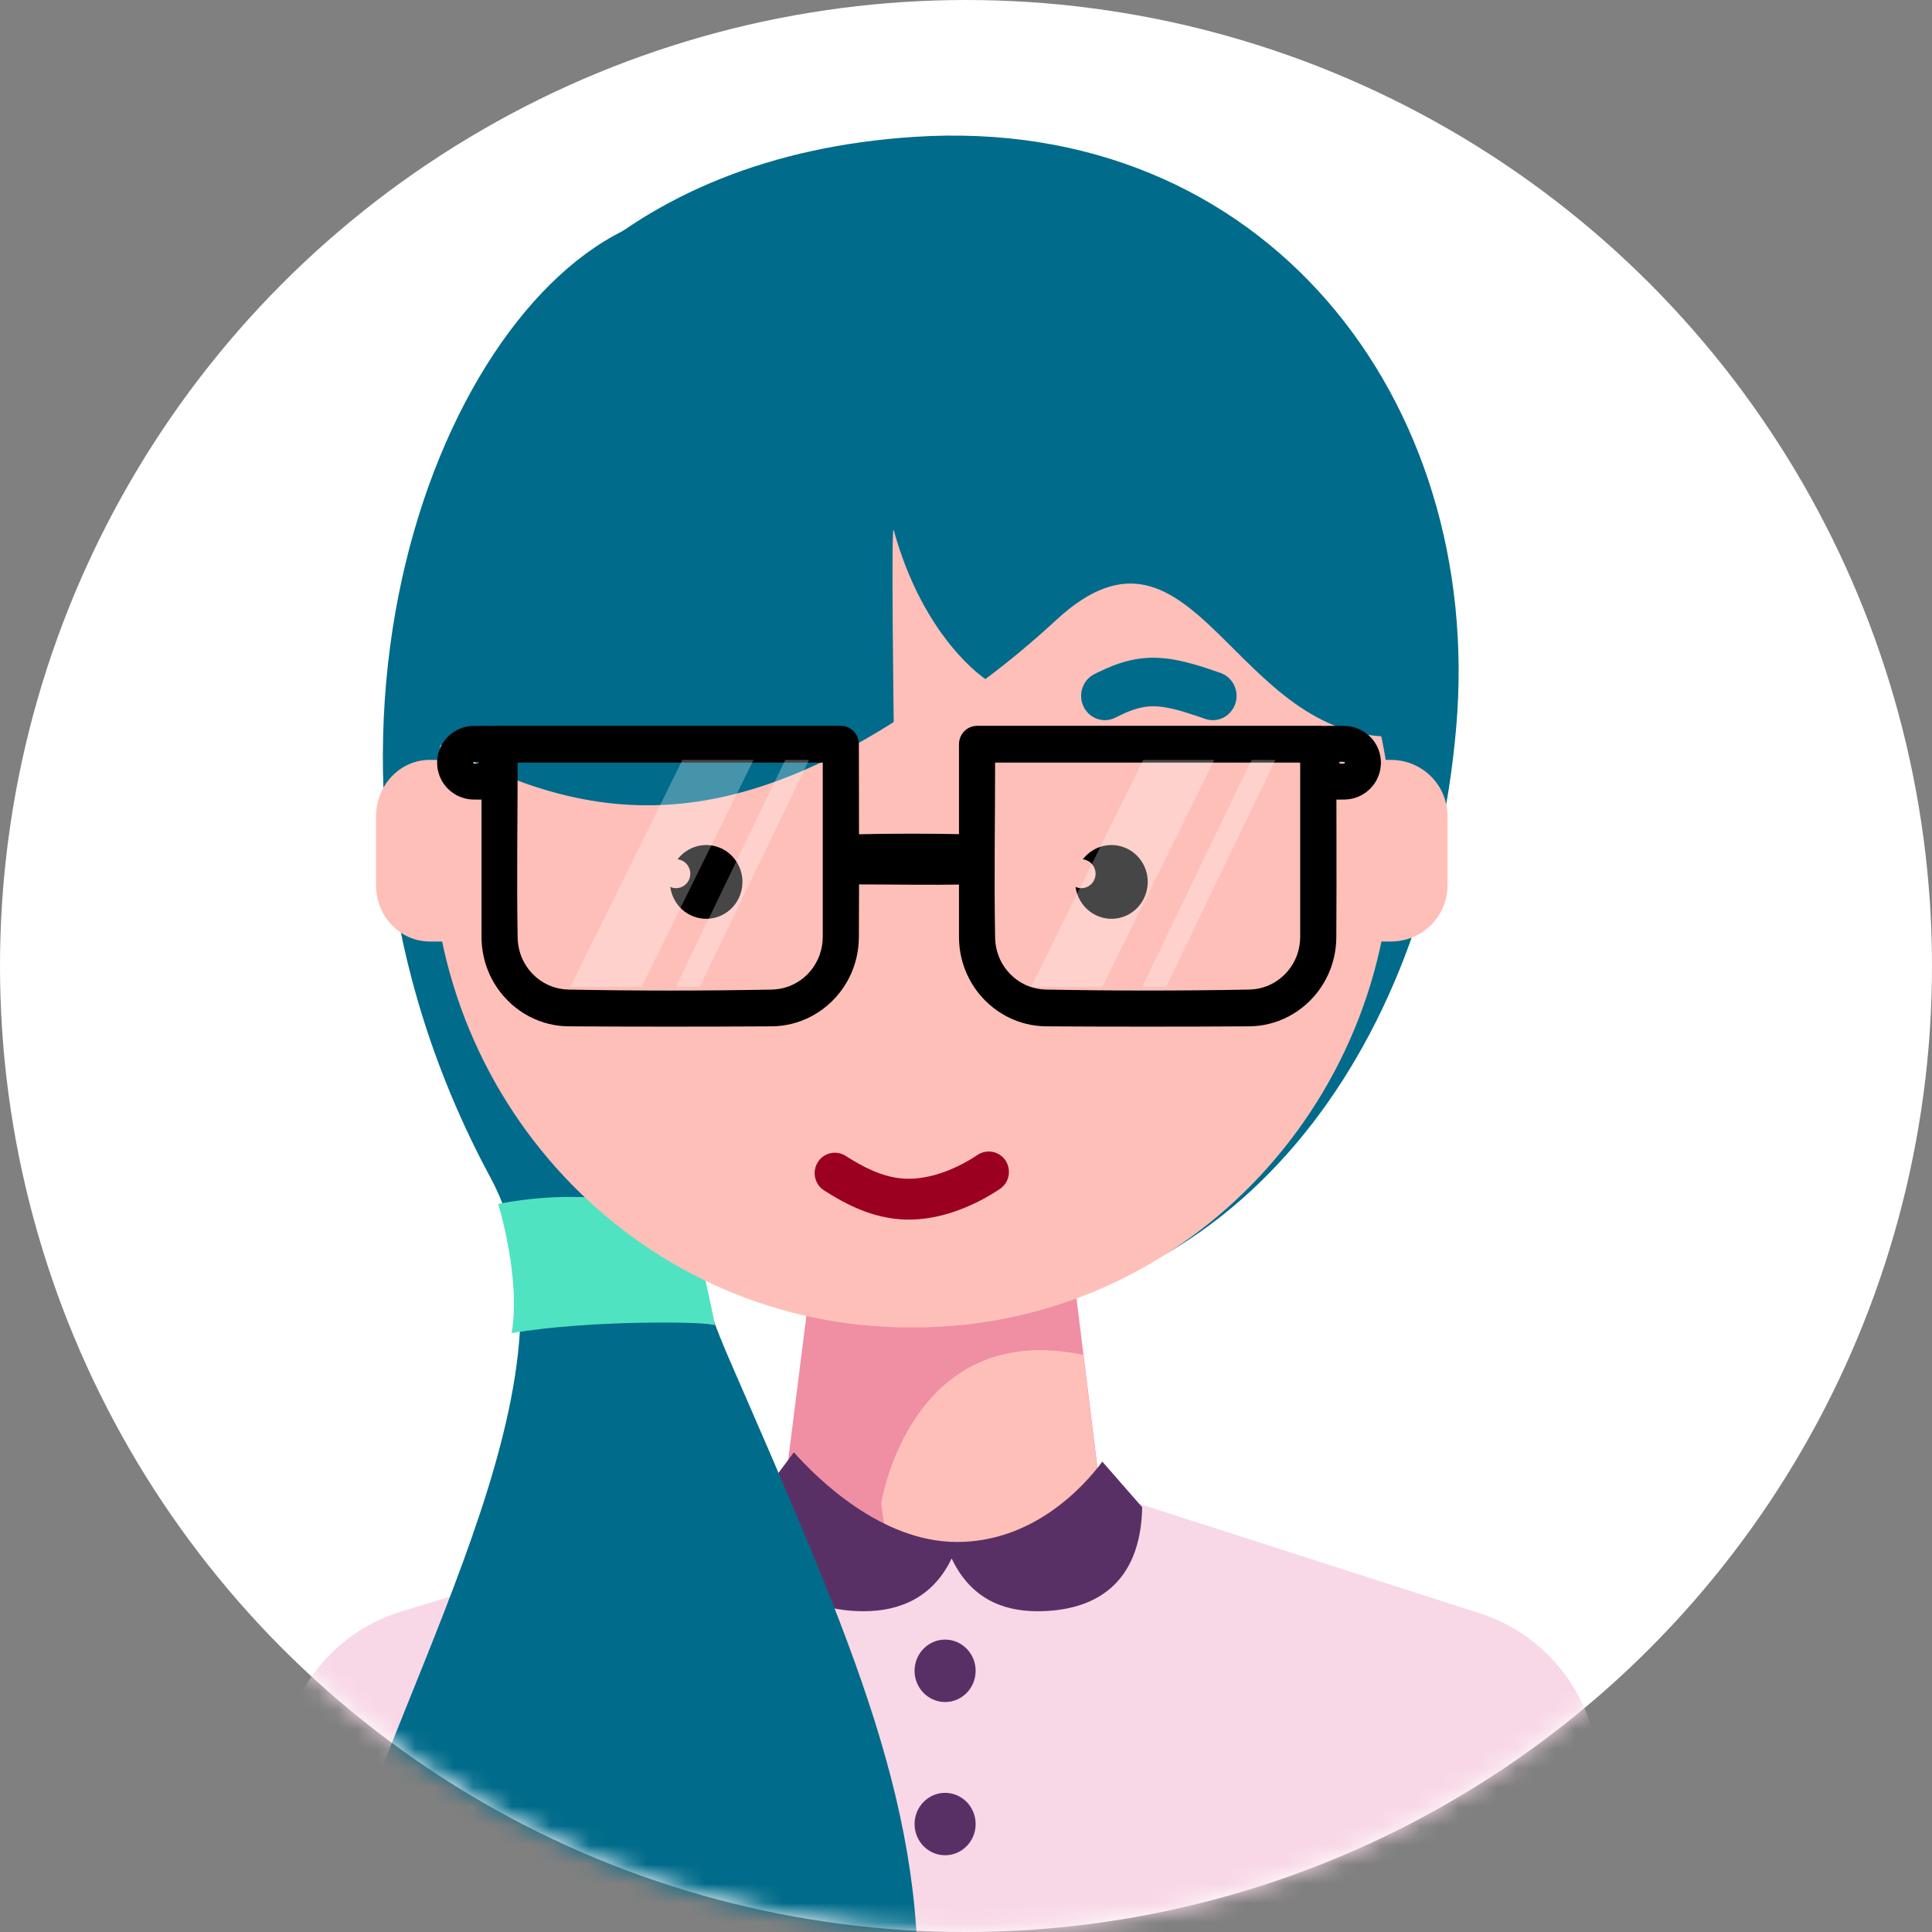
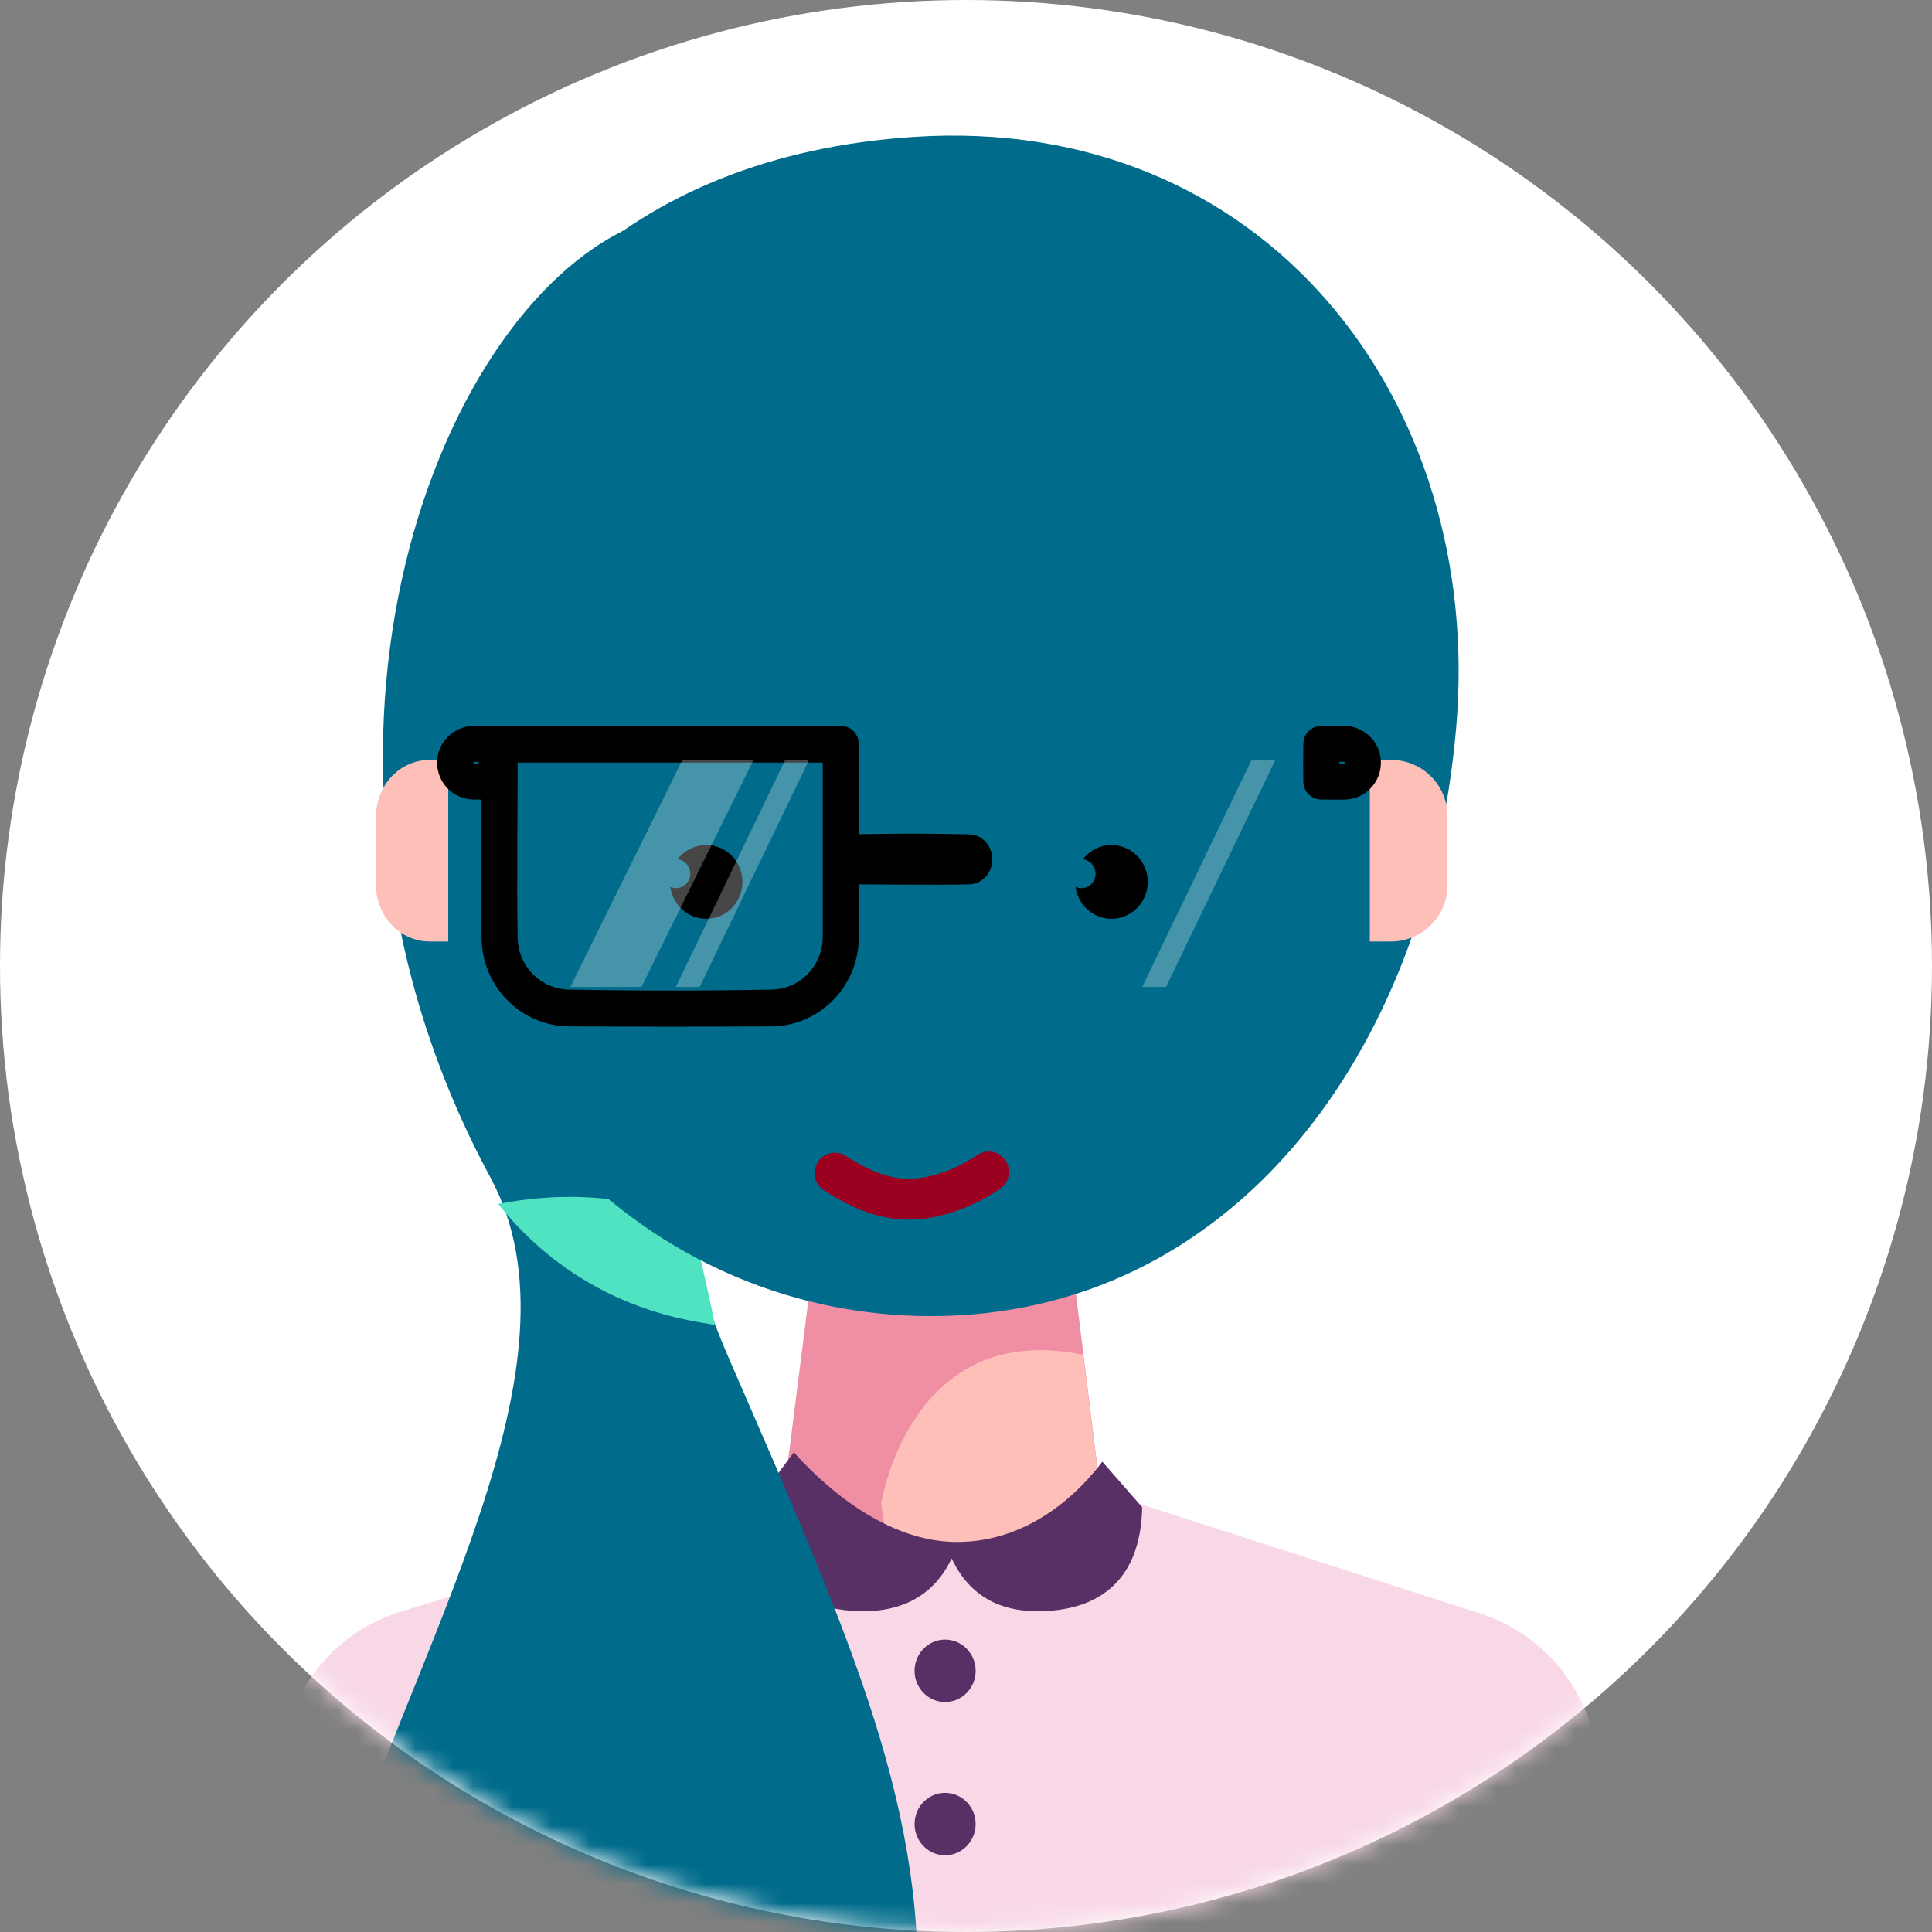
<svg xmlns="http://www.w3.org/2000/svg" xmlns:xlink="http://www.w3.org/1999/xlink" width="100px" height="100px" viewBox="0 0 100 100" version="1.1">
  <rect x="0" y="0" width="100" height="100" fill="#808080" stroke="none" />
  <title>lyngen</title>
  <desc>Created with Sketch.</desc>
  <defs>
    <circle id="path-1" cx="50" cy="50" r="50" />
  </defs>
  <g id="Page-1" stroke="none" stroke-width="1" fill="none" fill-rule="evenodd">
    <g id="lyngen">
      <g id="Mask" fill="#FFFFFF" fill-rule="nonzero">
        <circle id="path-3" cx="50" cy="50" r="50" />
      </g>
      <g id="kari-Clipped">
        <mask id="mask-2" fill="white">
          <use xlink:href="#path-1" />
        </mask>
        <g id="path-3" />
        <g id="kari" mask="url(#mask-2)">
          <g transform="translate(11.458, 6.25)" id="Group">
            <g transform="translate(0.822, 0.768)">
              <path d="M44.799,70.21 C44.799,70.21 57.29,74.228 64.337,76.495 C67.257,77.434 69.49,79.851 70.237,82.881 C71.664,88.663 73.851,97.53 73.851,97.53 L-1.13686838e-13,97.53 C-1.13686838e-13,97.53 1.353,89.304 2.302,83.531 C2.859,80.149 5.251,77.383 8.47,76.399 C15.942,74.117 28.732,70.21 28.732,70.21 L44.799,70.21 Z" id="skjorte" fill="#F8D8E7" fill-rule="nonzero" />
              <path d="M29.792,58.459 L28.449,69.076 C28.449,69.076 31.318,73.441 36.823,73.441 C42.329,73.441 44.541,69.076 44.541,69.076 L43.225,58.459 L29.792,58.459 Z" id="Fill-2" fill="#F08EA3" fill-rule="nonzero" />
              <path d="M33.334,70.773 C33.334,70.773 34.834,61.241 43.783,63.108 L44.541,69.153 C44.541,69.153 42.434,73.441 36.872,73.441 C34.852,73.441 33.715,72.852 33.852,72.978 C33.921,73.041 33.911,73.086 33.852,72.978 C33.458,72.247 33.334,70.773 33.334,70.773 Z" id="Fill-3" fill="#FEBFB9" fill-rule="nonzero" />
              <path d="M44.776,68.636 L46.84,70.996 C46.758,75.019 44.344,76.379 41.416,76.379 C39.528,76.379 37.922,75.643 36.977,73.646 C36.031,75.643 34.318,76.379 32.43,76.379 C29.491,76.379 26.724,74.908 26.724,70.951 L28.809,68.153 C29.967,69.45 33.291,72.794 37.254,72.794 C41.216,72.794 43.811,69.933 44.776,68.636 Z" id="skjorte-krage" fill="#593066" fill-rule="nonzero" />
              <path d="M27.764,7.456 C27.764,7.456 23.744,3.267 20.45,4.708 C10.034,9.269 1.506,32.426 13.105,53.93 C18.302,63.566 9.253,77.97 4.645,92.279 C-5.837,124.83 33.556,125.027 35.165,97.787 C35.813,86.81 31.897,78.127 25.494,63.399 C24.108,60.21 23.639,58.254 23.736,56.786 C23.952,53.491 31.471,51.049 36.268,48.517 C39.727,46.692 24.705,22.635 21.384,22.807 C18.062,22.979 27.764,7.456 27.764,7.456 Z" id="haar-flette" fill="#006B8A" fill-rule="nonzero" />
-               <path d="M13.506,55.296 C13.506,55.296 14.695,59.153 14.202,61.984 C18.27,61.288 24.564,61.38 24.702,61.584 C24.841,61.788 23.552,56.29 23.552,56.29 C23.552,56.29 19.863,54.087 13.506,55.296 Z" id="spenne" fill="#50E3C2" fill-rule="nonzero" />
+               <path d="M13.506,55.296 C18.27,61.288 24.564,61.38 24.702,61.584 C24.841,61.788 23.552,56.29 23.552,56.29 C23.552,56.29 19.863,54.087 13.506,55.296 Z" id="spenne" fill="#50E3C2" fill-rule="nonzero" />
              <path d="M35.041,0.066 C53.161,-1.115 64.562,13.686 63.092,30.644 C61.623,47.596 51.399,61.103 35.905,61.103 C20.411,61.103 8.333,47.668 8.333,30.644 C8.333,20.803 11.361,12.506 17.324,7.035 C21.677,3.041 27.594,0.551 35.041,0.066 Z" id="haar-hode" fill="#006B8A" fill-rule="nonzero" />
-               <path d="M59.771,36.409 C59.771,22.628 48.834,11.457 35.343,11.457 C35.057,11.457 34.771,11.457 34.485,11.457 C20.994,11.457 10.058,22.628 10.058,36.409 C10.058,36.409 10.058,36.409 10.058,36.41 C10.058,50.372 21.138,61.69 34.807,61.69 C34.878,61.69 34.95,61.69 35.021,61.69 C48.69,61.69 59.771,50.372 59.771,36.41 C59.771,36.409 59.771,36.409 59.771,36.409 Z" id="Fill-8" fill="#FEBFB9" fill-rule="nonzero" />
              <path d="M22.789,37.46 C22.934,37.27 23.117,37.104 23.335,36.977 C24.232,36.449 25.38,36.763 25.898,37.675 C26.416,38.588 26.108,39.757 25.211,40.284 C24.314,40.81 23.166,40.497 22.648,39.585 C22.522,39.363 22.446,39.126 22.414,38.888 C22.622,38.982 22.87,38.978 23.082,38.853 C23.434,38.646 23.554,38.188 23.351,37.831 C23.229,37.615 23.016,37.484 22.789,37.46 Z" id="Fill-9" fill="#000000" fill-rule="nonzero" />
              <path d="M43.767,37.46 C43.912,37.27 44.095,37.104 44.313,36.977 C45.209,36.449 46.358,36.763 46.876,37.675 C47.393,38.588 47.086,39.757 46.189,40.284 C45.292,40.81 44.144,40.497 43.626,39.585 C43.5,39.363 43.423,39.126 43.391,38.888 C43.599,38.982 43.848,38.978 44.06,38.853 C44.411,38.646 44.532,38.188 44.329,37.831 C44.206,37.615 43.994,37.484 43.767,37.46 Z" id="Fill-10" fill="#000000" fill-rule="nonzero" />
              <path d="M38.928,52.584 C38.985,52.587 39.042,52.592 39.099,52.603 C39.232,52.629 39.358,52.681 39.47,52.756 C39.567,52.819 39.653,52.899 39.724,52.991 C39.783,53.068 39.831,53.153 39.867,53.243 C39.991,53.552 39.961,53.91 39.789,54.194 C39.728,54.294 39.651,54.382 39.562,54.456 C39.523,54.49 39.512,54.496 39.469,54.526 C39.363,54.596 39.363,54.596 39.255,54.665 C39.057,54.788 38.858,54.907 38.653,55.019 C37.987,55.381 37.28,55.675 36.547,55.867 C35.909,56.035 35.248,56.125 34.588,56.107 C34.176,56.095 33.765,56.04 33.363,55.948 C32.732,55.805 32.126,55.568 31.549,55.276 C31.18,55.09 30.824,54.88 30.474,54.661 L30.375,54.598 C30.333,54.569 30.321,54.563 30.281,54.531 C30.191,54.458 30.113,54.371 30.051,54.273 C29.978,54.158 29.928,54.03 29.903,53.896 C29.882,53.781 29.88,53.664 29.896,53.548 C29.911,53.452 29.938,53.358 29.977,53.269 C30.017,53.181 30.068,53.098 30.13,53.023 C30.304,52.814 30.556,52.679 30.825,52.651 C30.978,52.636 31.134,52.654 31.279,52.706 C31.334,52.725 31.385,52.751 31.437,52.778 C31.578,52.862 31.717,52.952 31.858,53.038 C32.079,53.169 32.303,53.296 32.534,53.41 C33.011,53.648 33.514,53.837 34.039,53.93 C34.296,53.976 34.558,53.998 34.819,53.994 C35.267,53.988 35.711,53.91 36.141,53.788 C36.779,53.607 37.39,53.327 37.96,52.988 C38.084,52.913 38.206,52.835 38.327,52.755 L38.376,52.724 C38.444,52.687 38.513,52.655 38.586,52.631 C38.661,52.608 38.735,52.595 38.812,52.587 C38.87,52.584 38.87,52.584 38.928,52.584 Z" id="Fill-11" fill="#9B0021" fill-rule="nonzero" />
              <path d="M47.479,27.026 C47.679,27.031 47.878,27.042 48.077,27.065 C48.527,27.117 48.97,27.215 49.407,27.335 C49.91,27.473 50.404,27.641 50.896,27.814 L50.945,27.832 C50.993,27.853 51.041,27.874 51.087,27.9 C51.193,27.96 51.291,28.036 51.376,28.125 C51.485,28.24 51.573,28.376 51.632,28.524 C51.692,28.671 51.724,28.831 51.725,28.991 C51.726,29.116 51.709,29.24 51.674,29.359 C51.579,29.685 51.354,29.963 51.058,30.118 C50.95,30.175 50.833,30.216 50.714,30.238 C50.576,30.263 50.435,30.264 50.298,30.241 C50.246,30.232 50.196,30.22 50.145,30.206 C50.051,30.174 49.958,30.14 49.863,30.108 C49.754,30.07 49.645,30.033 49.536,29.997 C49.148,29.869 48.758,29.747 48.36,29.658 C47.902,29.556 47.431,29.5 46.964,29.573 C46.431,29.656 45.932,29.885 45.453,30.127 L45.405,30.15 C45.357,30.17 45.309,30.19 45.258,30.206 C45.125,30.246 44.985,30.263 44.846,30.256 C44.725,30.25 44.604,30.225 44.489,30.183 C44.177,30.067 43.918,29.821 43.784,29.51 C43.734,29.397 43.702,29.275 43.687,29.152 C43.669,28.992 43.68,28.831 43.721,28.676 C43.761,28.521 43.831,28.375 43.925,28.247 C43.998,28.147 44.086,28.059 44.184,27.986 C44.226,27.955 44.271,27.927 44.316,27.901 C44.396,27.858 44.477,27.818 44.557,27.778 C45.056,27.537 45.567,27.324 46.104,27.189 C46.361,27.125 46.622,27.078 46.886,27.052 C47.017,27.039 47.149,27.032 47.281,27.027 C47.38,27.026 47.38,27.026 47.479,27.026 Z" id="Fill-13" fill="#006B8A" fill-rule="nonzero" />
              <path d="M58.621,41.714 C58.621,41.714 59.096,41.714 59.719,41.714 C60.495,41.714 61.239,41.408 61.788,40.861 C62.336,40.314 62.644,39.573 62.644,38.8 C62.644,37.664 62.644,36.365 62.644,35.228 C62.644,34.455 62.336,33.714 61.788,33.168 C61.239,32.621 60.495,32.314 59.719,32.314 C59.096,32.314 58.621,32.314 58.621,32.314 L58.621,41.714 Z" id="Fill-14" fill="#FEBFB9" fill-rule="nonzero" />
              <path d="M10.92,32.314 C10.92,32.314 10.509,32.314 9.959,32.314 C9.223,32.314 8.517,32.621 7.997,33.168 C7.476,33.714 7.184,34.455 7.184,35.228 C7.184,36.364 7.184,37.664 7.184,38.8 C7.184,39.573 7.476,40.314 7.997,40.861 C8.517,41.407 9.223,41.714 9.959,41.714 C10.509,41.714 10.92,41.714 10.92,41.714 L10.92,32.314 Z" id="Fill-15" fill="#FEBFB9" fill-rule="nonzero" />
              <path d="M33.978,30.355 C24.471,36.364 17.516,35.587 9.77,31.104 C9.77,27.027 13.154,7.638 33.978,7.638 C44.803,7.638 60.058,8.874 60.058,31.104 C51.56,31.451 49.569,18.456 42.404,25.061 C41.175,26.193 39.949,27.215 38.727,28.13 C38.727,28.13 35.538,26.08 33.978,20.416 C33.838,19.906 33.978,30.355 33.978,30.355 Z" id="haar-panne" fill="#006B8A" fill-rule="nonzero" />
              <path d="M36.638,77.847 C37.51,77.847 38.219,78.571 38.219,79.463 C38.219,80.355 37.51,81.079 36.638,81.079 C35.766,81.079 35.058,80.355 35.058,79.463 C35.058,78.571 35.766,77.847 36.638,77.847 Z" id="knapp1" fill="#593066" fill-rule="nonzero" />
              <path d="M36.638,85.779 C37.51,85.779 38.219,86.503 38.219,87.395 C38.219,88.286 37.51,89.01 36.638,89.01 C35.766,89.01 35.058,88.286 35.058,87.395 C35.058,86.503 35.766,85.779 36.638,85.779 Z" id="knapp2" fill="#593066" fill-rule="nonzero" />
              <path d="M57.331,30.556 C57.413,30.559 57.493,30.565 57.573,30.577 C57.76,30.605 57.943,30.662 58.113,30.743 C58.335,30.85 58.534,30.998 58.699,31.179 C58.855,31.349 58.979,31.548 59.064,31.762 C59.264,32.267 59.236,32.846 58.987,33.329 C58.896,33.506 58.777,33.668 58.636,33.808 C58.495,33.949 58.332,34.067 58.155,34.158 C57.987,34.243 57.806,34.304 57.62,34.337 C57.525,34.354 57.429,34.362 57.331,34.366 C56.916,34.371 56.501,34.372 56.086,34.366 C55.982,34.361 55.881,34.343 55.783,34.306 C55.535,34.212 55.335,34.013 55.241,33.766 C55.204,33.669 55.185,33.568 55.181,33.465 C55.17,32.795 55.17,32.126 55.181,31.457 C55.185,31.354 55.204,31.253 55.241,31.155 C55.335,30.908 55.535,30.709 55.783,30.615 C55.881,30.579 55.982,30.56 56.086,30.556 C56.501,30.549 56.916,30.551 57.331,30.556 Z M57.276,32.506 C57.286,32.506 57.294,32.506 57.303,32.502 C57.31,32.498 57.317,32.491 57.321,32.484 C57.326,32.478 57.327,32.471 57.327,32.463 C57.327,32.455 57.327,32.447 57.322,32.439 C57.318,32.432 57.312,32.426 57.304,32.421 C57.298,32.418 57.292,32.416 57.286,32.415 C57.282,32.415 57.28,32.415 57.276,32.415 L57.049,32.415 L57.049,32.506 C57.125,32.506 57.201,32.506 57.276,32.506 Z" id="Fill-19" fill="#000000" fill-rule="nonzero" />
-               <path d="M56.03,30.555 C56.056,30.558 56.081,30.56 56.107,30.564 C56.183,30.577 56.258,30.6 56.329,30.631 C56.566,30.737 56.753,30.944 56.837,31.194 C56.862,31.268 56.878,31.346 56.885,31.424 C56.887,31.45 56.887,31.477 56.888,31.503 C56.888,34.846 56.909,38.189 56.887,41.532 C56.885,41.69 56.876,41.846 56.858,42.003 C56.82,42.347 56.743,42.686 56.631,43.012 C56.435,43.576 56.132,44.099 55.742,44.546 C55.244,45.118 54.607,45.561 53.902,45.824 C53.583,45.942 53.251,46.025 52.916,46.068 C52.742,46.09 52.569,46.101 52.395,46.105 C48.88,46.126 45.365,46.126 41.849,46.105 C41.675,46.101 41.502,46.09 41.329,46.068 C40.993,46.025 40.661,45.942 40.343,45.824 C39.638,45.561 39.001,45.118 38.502,44.546 C38.113,44.099 37.81,43.576 37.614,43.012 C37.501,42.686 37.425,42.347 37.386,42.003 C37.368,41.846 37.36,41.69 37.357,41.532 L37.357,41.475 L37.357,31.503 L37.36,31.424 C37.363,31.398 37.365,31.372 37.37,31.346 C37.382,31.269 37.404,31.193 37.435,31.121 C37.539,30.879 37.742,30.688 37.988,30.603 C38.061,30.578 38.137,30.561 38.214,30.555 C38.24,30.553 38.266,30.553 38.291,30.551 L55.953,30.551 C55.979,30.553 56.005,30.554 56.03,30.555 Z M39.226,32.455 C39.226,35.484 39.171,38.514 39.227,41.543 C39.229,41.602 39.232,41.66 39.237,41.718 C39.263,41.999 39.328,42.274 39.437,42.535 C39.719,43.215 40.276,43.763 40.955,44.025 C41.238,44.134 41.536,44.191 41.838,44.201 C45.36,44.269 48.884,44.269 52.406,44.201 C52.708,44.191 53.007,44.134 53.289,44.025 C53.764,43.841 54.183,43.518 54.486,43.105 C54.648,42.884 54.777,42.639 54.867,42.379 C54.968,42.087 55.016,41.779 55.018,41.47 L55.018,32.455 C49.754,32.455 44.49,32.455 39.226,32.455 Z" id="Fill-20" fill="#000000" fill-rule="nonzero" />
              <path d="M37.918,36.168 C37.971,36.171 38.024,36.177 38.076,36.186 C38.216,36.212 38.35,36.265 38.473,36.34 C38.581,36.406 38.678,36.489 38.762,36.586 C38.834,36.67 38.895,36.763 38.944,36.864 C39.1,37.184 39.124,37.566 39.008,37.905 C38.96,38.047 38.888,38.179 38.797,38.295 C38.694,38.425 38.568,38.533 38.427,38.611 C38.317,38.672 38.198,38.715 38.076,38.737 C38.024,38.747 37.971,38.752 37.918,38.756 C35.934,38.802 33.949,38.758 31.964,38.758 C31.911,38.756 31.858,38.754 31.805,38.746 C31.665,38.727 31.528,38.68 31.402,38.611 C31.308,38.559 31.221,38.493 31.142,38.417 C30.879,38.161 30.733,37.785 30.748,37.405 C30.754,37.273 30.778,37.143 30.821,37.019 C30.869,36.877 30.941,36.745 31.032,36.629 C31.135,36.499 31.261,36.391 31.402,36.313 C31.512,36.252 31.631,36.209 31.753,36.186 C31.806,36.177 31.858,36.171 31.911,36.168 C33.913,36.121 35.916,36.121 37.918,36.168 Z" id="Fill-21" fill="#000000" fill-rule="nonzero" />
              <path d="M31.317,30.555 C31.343,30.558 31.369,30.56 31.394,30.564 C31.47,30.577 31.545,30.6 31.616,30.631 C31.853,30.737 32.04,30.944 32.124,31.194 C32.149,31.268 32.166,31.346 32.172,31.424 C32.174,31.45 32.174,31.477 32.175,31.503 C32.175,34.846 32.196,38.189 32.175,41.532 C32.171,41.69 32.163,41.847 32.145,42.003 C32.107,42.347 32.03,42.686 31.917,43.012 C31.753,43.489 31.51,43.936 31.204,44.333 C30.683,45.008 29.98,45.53 29.189,45.824 C28.87,45.943 28.539,46.025 28.203,46.068 C28.03,46.091 27.856,46.102 27.682,46.105 C24.167,46.126 20.651,46.126 17.136,46.105 C16.962,46.102 16.789,46.091 16.616,46.068 C16.28,46.025 15.948,45.943 15.63,45.824 C14.925,45.562 14.288,45.118 13.79,44.546 C13.4,44.099 13.096,43.576 12.901,43.012 C12.788,42.686 12.712,42.347 12.673,42.003 C12.656,41.847 12.647,41.689 12.644,41.532 L12.644,41.476 L12.644,31.503 L12.647,31.424 C12.65,31.398 12.652,31.372 12.656,31.346 C12.669,31.269 12.691,31.193 12.722,31.121 C12.826,30.879 13.029,30.688 13.275,30.603 C13.348,30.578 13.424,30.561 13.501,30.555 C13.527,30.553 13.552,30.553 13.579,30.551 L31.24,30.551 C31.266,30.553 31.292,30.554 31.317,30.555 Z M14.513,32.455 C14.513,35.484 14.458,38.514 14.514,41.544 C14.516,41.602 14.519,41.66 14.524,41.718 C14.55,41.999 14.615,42.275 14.723,42.535 C15.006,43.216 15.563,43.762 16.242,44.026 C16.525,44.135 16.823,44.191 17.125,44.202 C20.647,44.27 24.171,44.27 27.694,44.202 C27.985,44.192 28.272,44.139 28.546,44.037 C28.901,43.905 29.227,43.694 29.497,43.426 C29.783,43.142 30.005,42.793 30.143,42.411 C30.252,42.109 30.303,41.791 30.306,41.47 L30.306,32.455 C25.042,32.455 19.777,32.455 14.513,32.455 Z" id="Fill-22" fill="#000000" fill-rule="nonzero" />
              <path d="M13.454,30.556 C13.558,30.56 13.66,30.579 13.757,30.615 C14.006,30.709 14.206,30.908 14.3,31.155 C14.337,31.253 14.356,31.354 14.36,31.457 C14.37,32.126 14.37,32.795 14.36,33.465 C14.356,33.568 14.337,33.669 14.3,33.766 C14.206,34.013 14.006,34.212 13.757,34.306 C13.66,34.343 13.558,34.361 13.454,34.366 C13.039,34.372 12.624,34.371 12.209,34.366 C12.112,34.362 12.016,34.354 11.921,34.337 C11.735,34.304 11.554,34.243 11.386,34.158 C11.209,34.067 11.046,33.949 10.905,33.808 C10.764,33.668 10.645,33.506 10.554,33.329 C10.305,32.846 10.277,32.266 10.477,31.761 C10.562,31.548 10.686,31.349 10.841,31.179 C11.007,30.998 11.207,30.85 11.428,30.743 C11.598,30.662 11.781,30.605 11.968,30.577 C12.048,30.565 12.129,30.559 12.209,30.556 C12.624,30.551 13.039,30.549 13.454,30.556 Z M12.492,32.415 C12.416,32.415 12.34,32.415 12.264,32.415 C12.257,32.415 12.25,32.415 12.244,32.418 C12.236,32.42 12.229,32.426 12.224,32.432 C12.218,32.438 12.215,32.445 12.214,32.453 C12.213,32.462 12.213,32.471 12.217,32.48 C12.22,32.487 12.226,32.494 12.233,32.498 C12.239,32.503 12.246,32.505 12.254,32.506 C12.257,32.506 12.261,32.506 12.264,32.506 L12.492,32.506 C12.492,32.476 12.492,32.446 12.492,32.415 Z" id="Fill-23" fill="#000000" fill-rule="nonzero" />
              <polygon id="Fill-24" fill-opacity="0.277" fill="#FFFFFF" fill-rule="nonzero" points="26.724 32.314 23.042 32.314 17.242 44.065 20.924 44.065" />
-               <polygon id="Fill-25" fill-opacity="0.277" fill="#FFFFFF" fill-rule="nonzero" points="50.575 32.314 46.893 32.314 41.092 44.065 44.775 44.065" />
              <polygon id="Fill-26" fill-opacity="0.277" fill="#FFFFFF" fill-rule="nonzero" points="29.598 32.314 28.363 32.314 22.701 44.065 23.936 44.065" />
              <polygon id="Fill-27" fill-opacity="0.277" fill="#FFFFFF" fill-rule="nonzero" points="53.736 32.314 52.502 32.314 46.84 44.065 48.074 44.065" />
            </g>
          </g>
        </g>
      </g>
    </g>
  </g>
</svg>